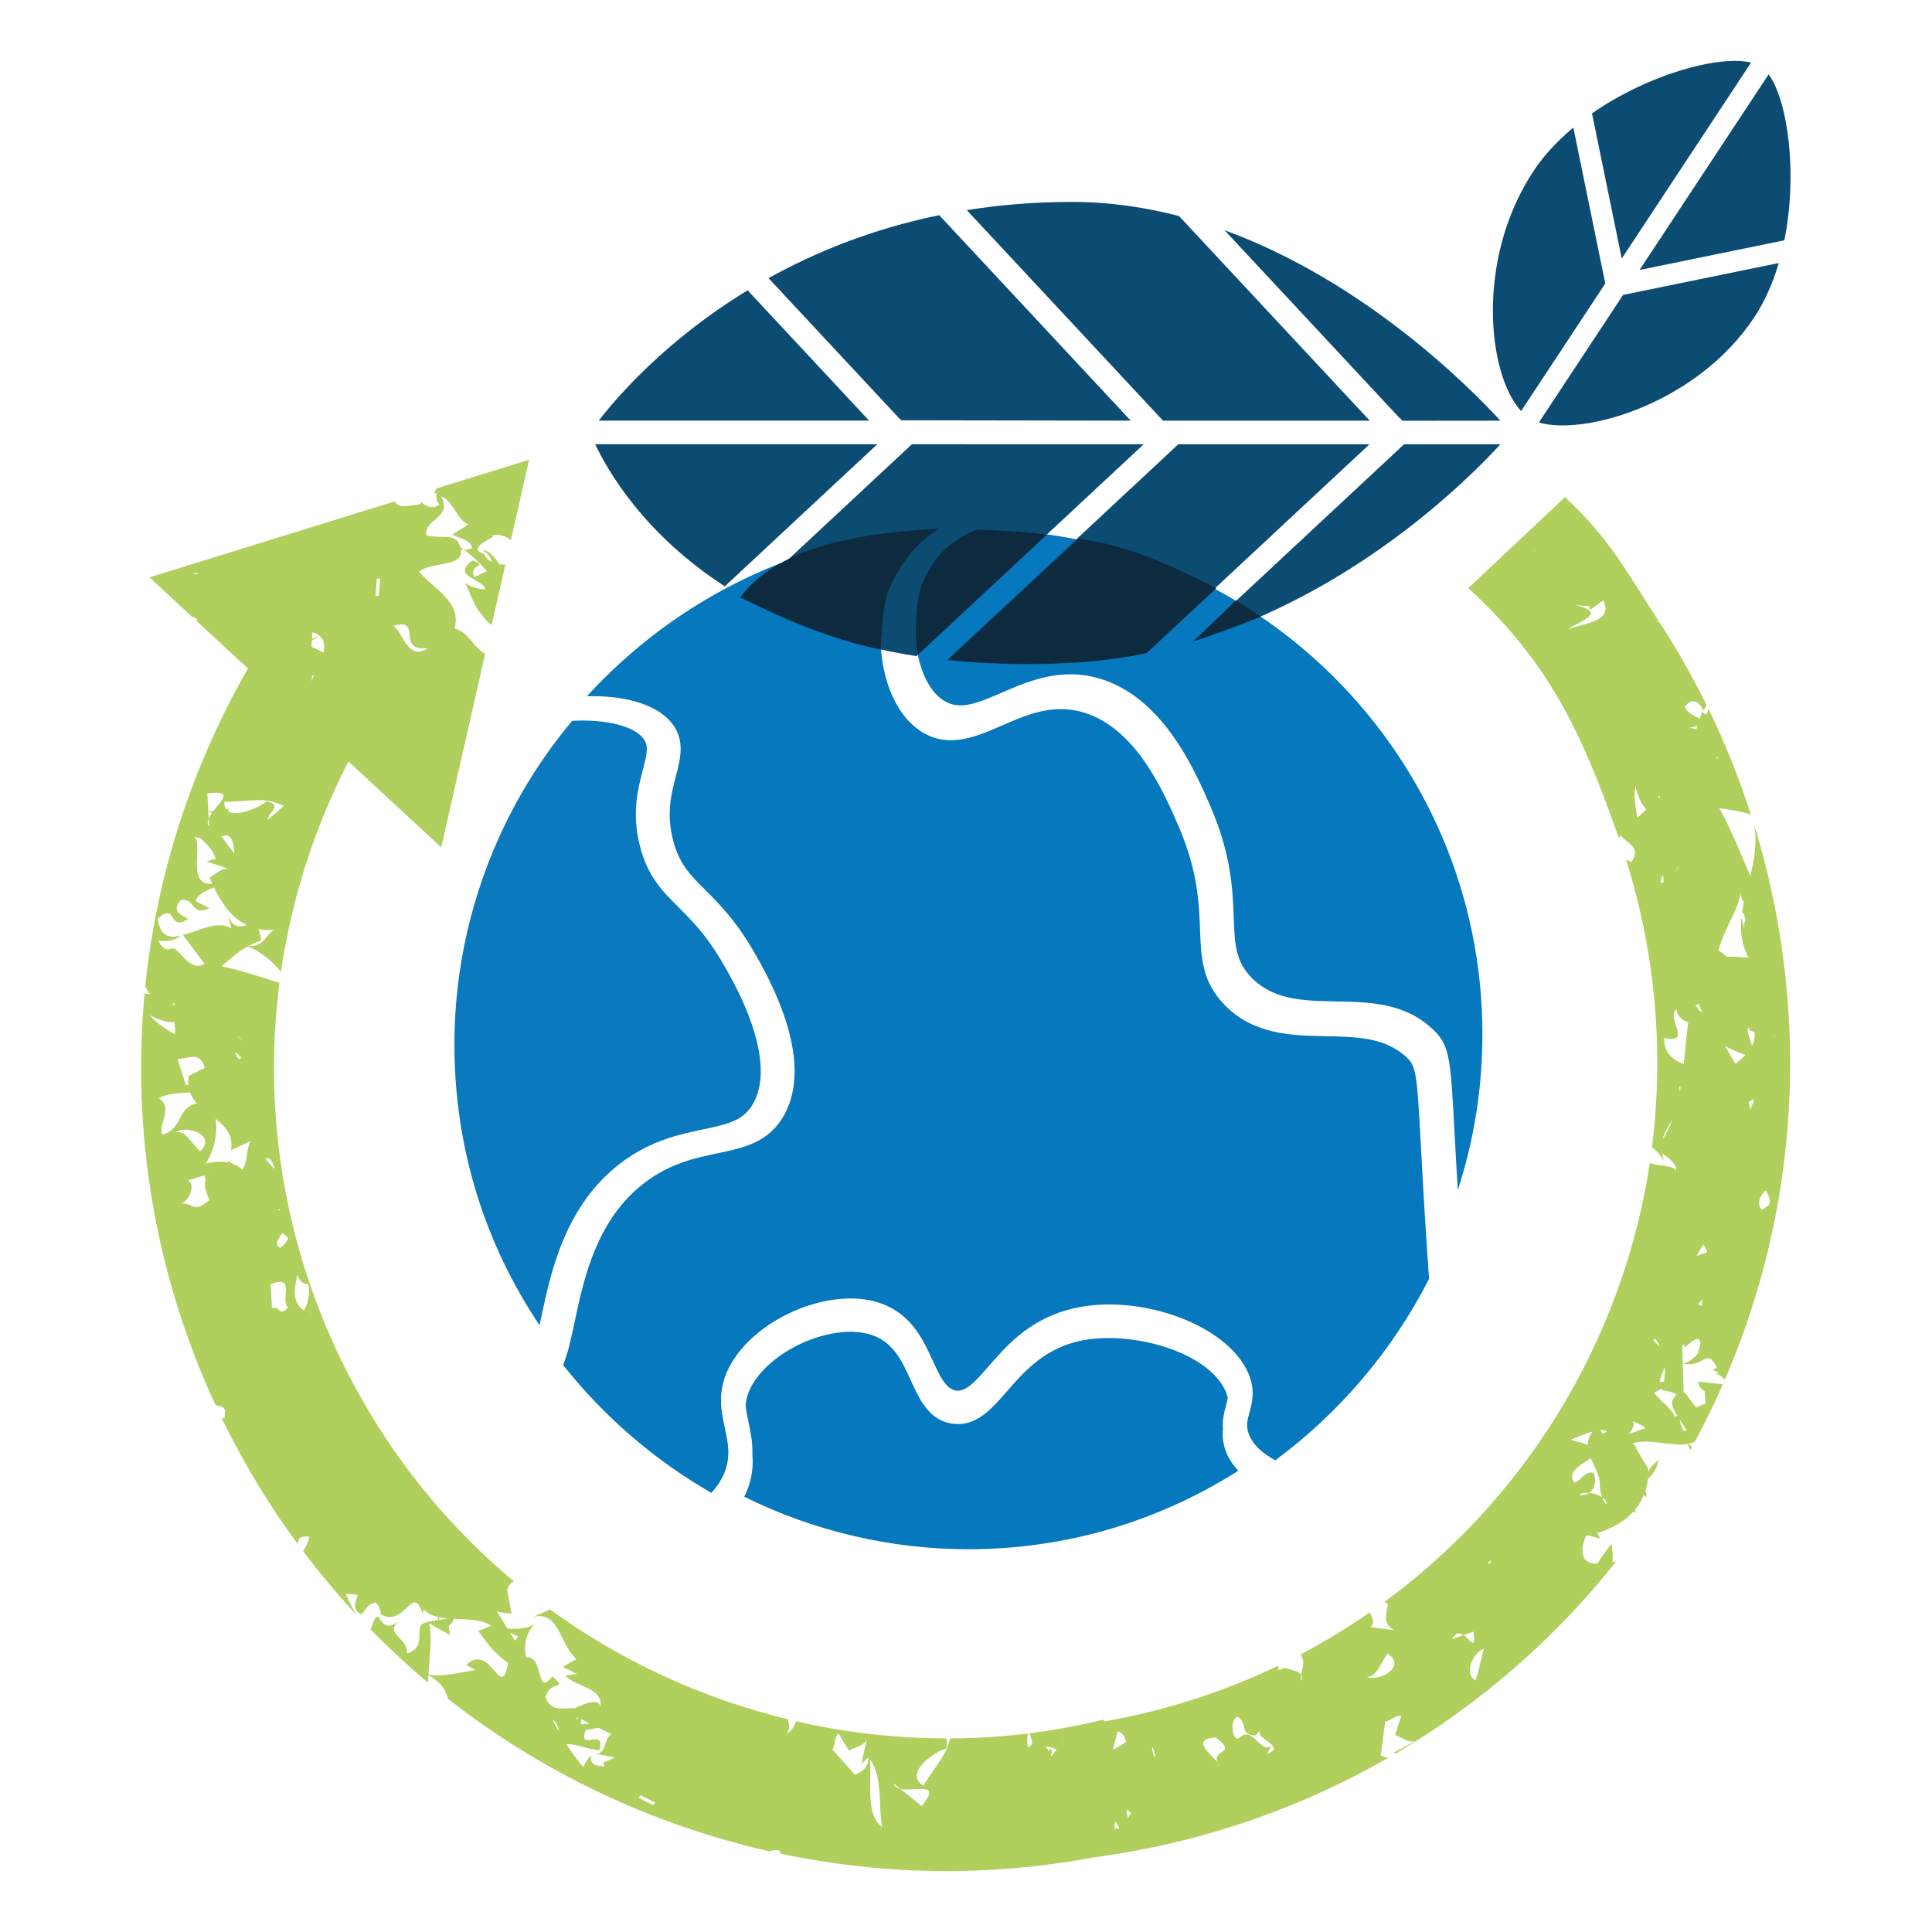
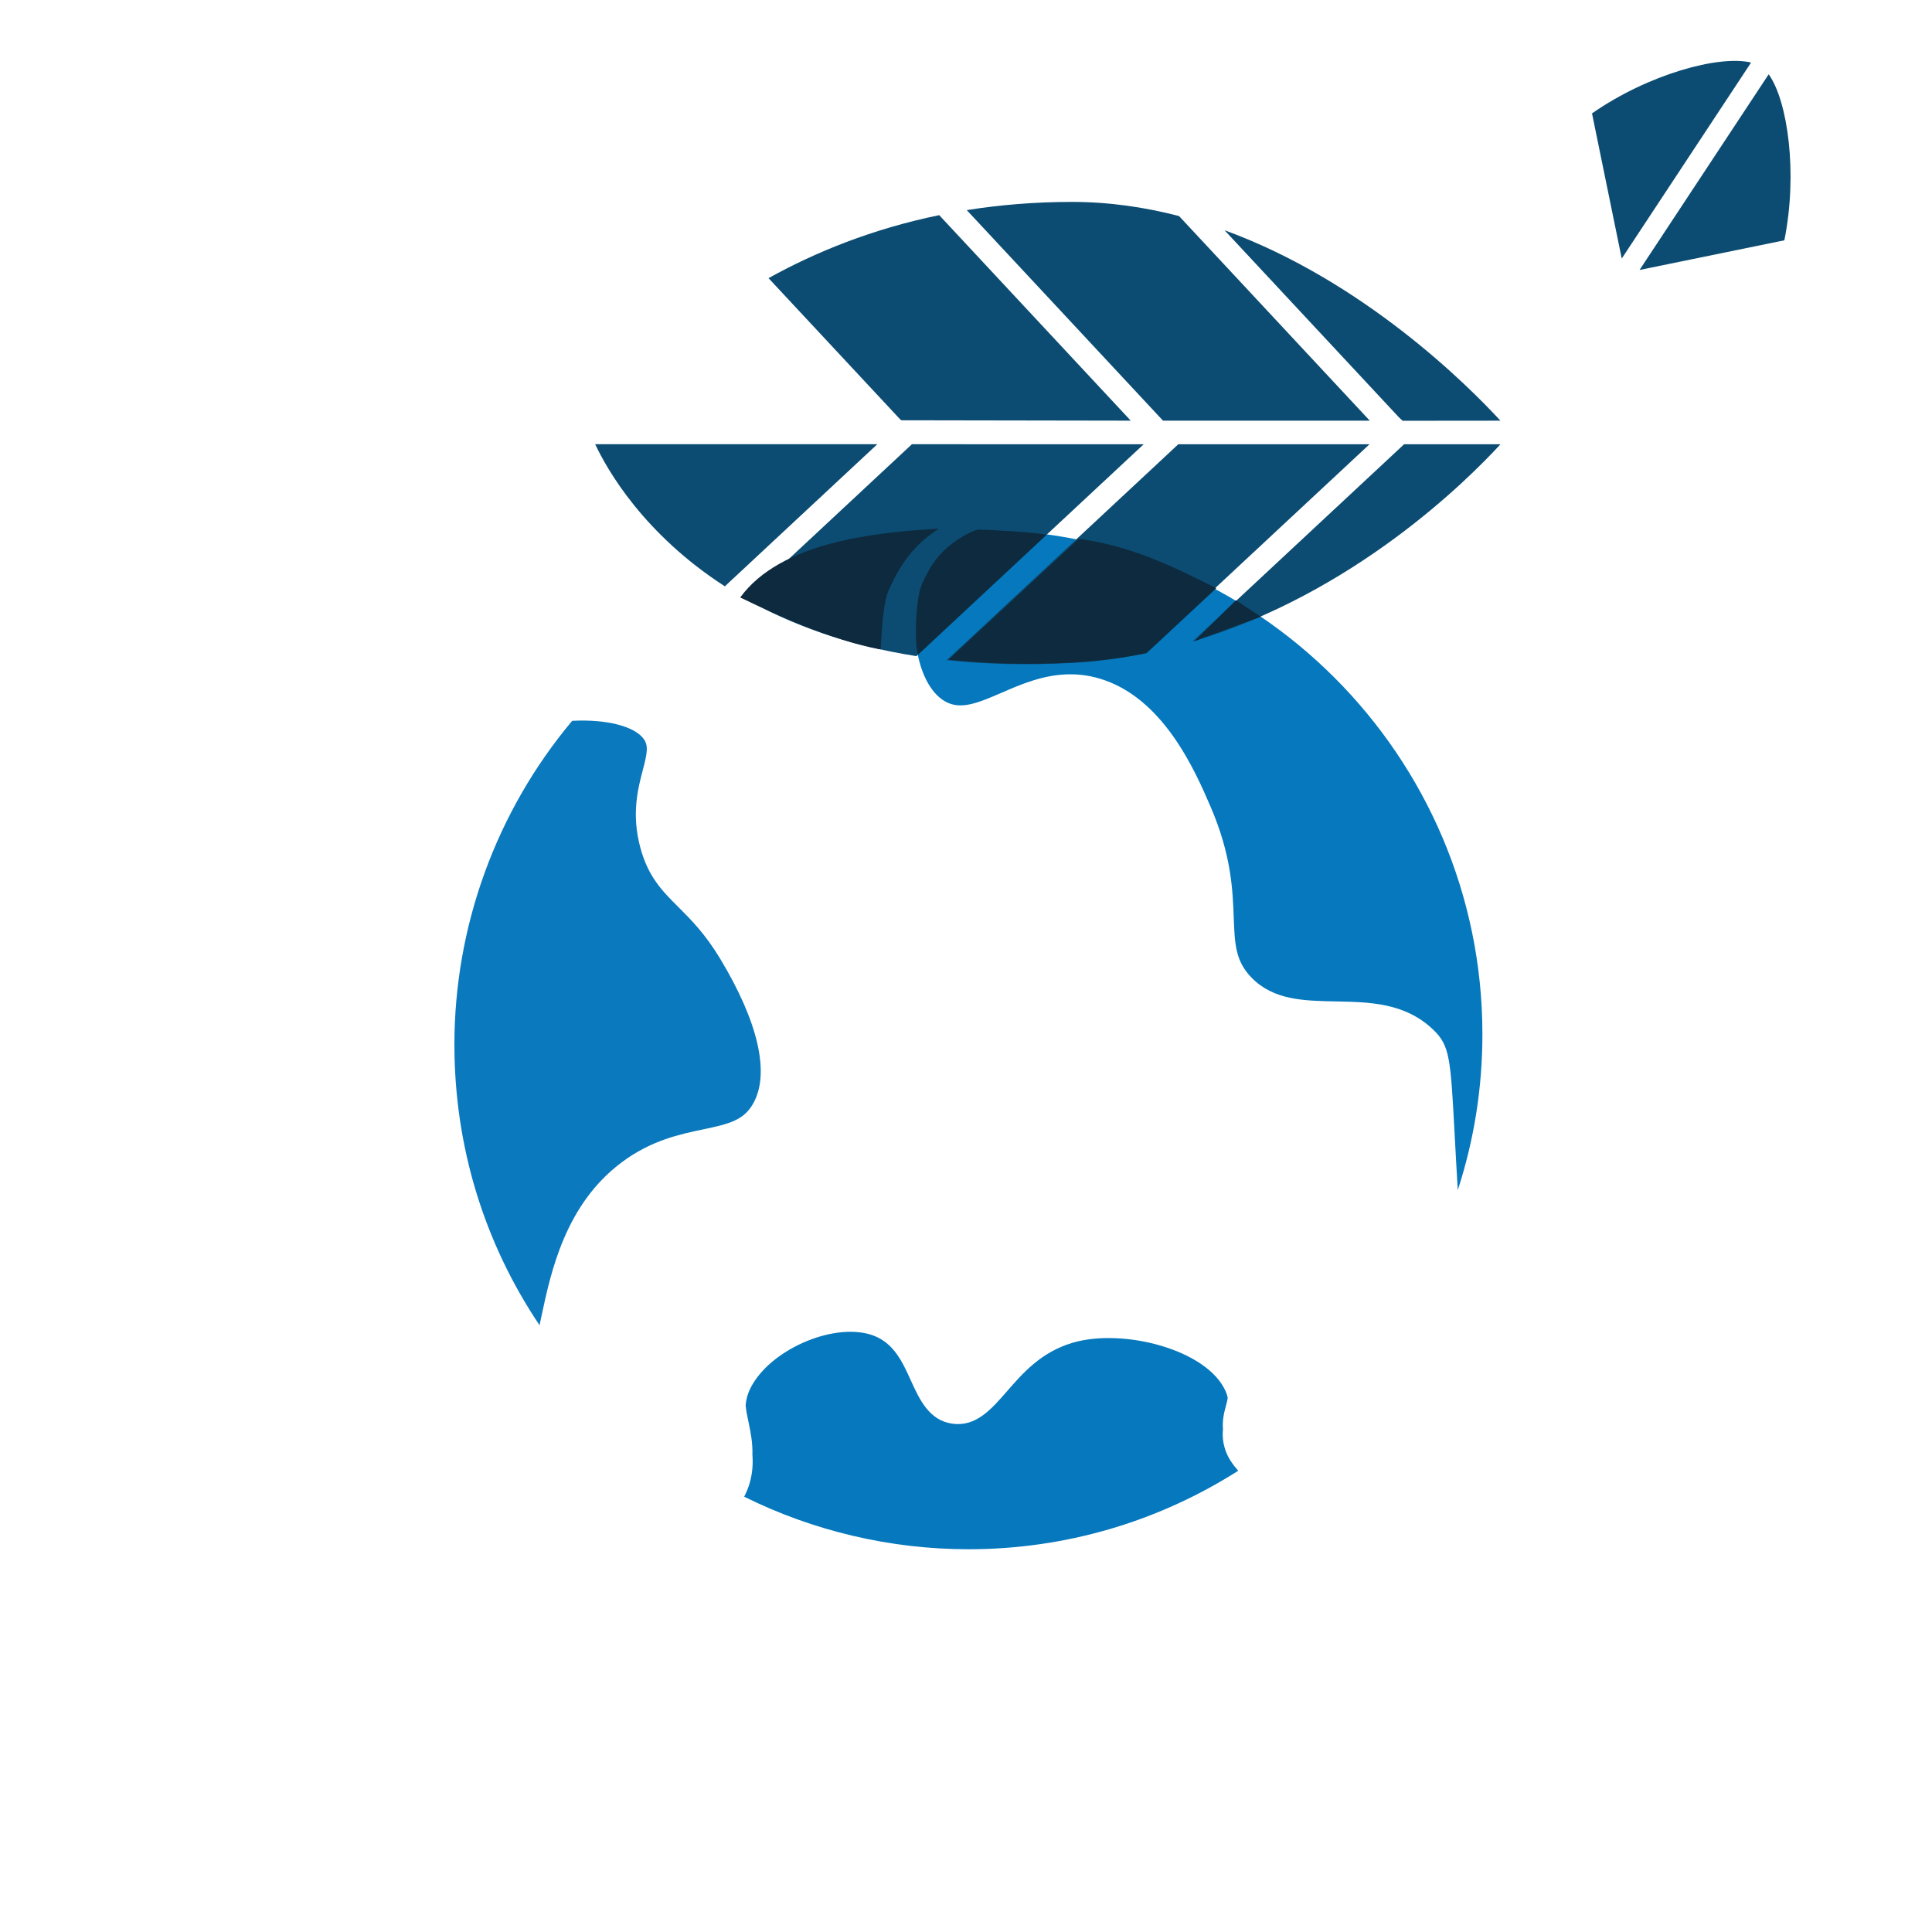
<svg xmlns="http://www.w3.org/2000/svg" id="Ebene_1" data-name="Ebene 1" version="1.1" viewBox="0 0 100 100">
  <g>
    <g id="Ebene_1-2" data-name="Ebene 1-2">
      <g id="Kreisgröße" display="none">
        <path d="M50,3c25.9,0,47,21.1,47,47s-21.1,47-47,47S3,75.9,3,50,24.1,3,50,3M50,1C22.9,1,1,22.9,1,50s21.9,49,49,49,49-21.9,49-49S77.1,1,50,1h0Z" fill="#f2e7db" stroke-width="0" />
      </g>
      <g>
        <path d="M50.628,27.414c-1.336.65-2.219,1.381-2.722,2.452-1.025,2.18-.531,5.556,1.007,6.435.783.448,1.624.123,2.93-.445,1.006-.437,2.193-.954,3.557-.954.477,0,.975.063,1.495.215,3.311.966,4.961,4.781,5.754,6.614,1.088,2.514,1.156,4.327,1.21,5.784.051,1.346.084,2.235.928,3.095,1.141,1.162,2.699,1.191,4.348,1.223,1.776.034,3.612.069,5.074,1.488.837.812.874,1.502,1.08,5.333.044.818.096,1.789.165,2.946.847-2.597,1.275-5.3,1.275-8.067,0-14.396-11.707-26.11-26.102-26.118,0,0,0,0,0-0Z" fill="#0578be" stroke-width="0" />
        <path d="M33.327,38.258c-.476-.67-1.95-1.042-3.712-.948-3.932,4.694-6.095,10.634-6.095,16.76,0,5.231,1.52,10.225,4.407,14.525.03-.137.06-.279.09-.425.492-2.321,1.234-5.829,4.177-8.019,1.524-1.134,3.005-1.444,4.196-1.693,1.38-.289,2.124-.481,2.611-1.369.851-1.55.244-4.193-1.711-7.443-.788-1.311-1.523-2.043-2.171-2.69-.842-.84-1.57-1.566-1.979-3.096-.463-1.728-.12-3.041.131-4.0.217-.829.309-1.244.055-1.603h0Z" fill="#0b79be" stroke-width="0" />
        <g>
          <path d="M38.945,75.301c.034.453.009.941-.146,1.478-.068.235-.167.464-.28.69,3.585,1.779,7.575,2.72,11.606,2.72,4.985,0,9.785-1.406,13.966-4.063-.286-.321-.52-.661-.653-1.036-.151-.425-.169-.789-.137-1.112-.04-.474.059-.868.15-1.201.043-.157.075-.293.097-.427-.019-.096-.049-.196-.096-.308-.933-2.191-5.325-3.309-7.924-2.544-1.637.482-2.58,1.565-3.411,2.52-.824.946-1.606,1.837-2.816,1.673-1.215-.166-1.713-1.264-2.153-2.233-.433-.955-.881-1.942-1.954-2.335-1.905-.696-5.116.609-6.248,2.538-.228.389-.325.737-.352,1.079.026.293.089.591.159.914.106.496.209,1.043.192,1.646v0Z" fill="#0578be" stroke-width="0" />
-           <path d="M73.89,65.085v-0c-.045-.663-.094-1.424-.148-2.3-.087-1.417-.149-2.574-.2-3.526-.192-3.57-.234-4.044-.698-4.494-1.105-1.072-2.617-1.101-4.218-1.131-1.745-.033-3.723-.071-5.225-1.601-1.187-1.208-1.234-2.471-1.289-3.933-.051-1.351-.114-3.032-1.108-5.329-.771-1.783-2.208-5.103-4.948-5.903-1.567-.458-2.903.123-4.194.685-1.322.574-2.688,1.169-4.061.383-2.108-1.206-2.887-5.133-1.572-7.93.493-1.048,1.295-1.933,2.388-2.642-7.215.402-13.662,3.667-18.237,8.672,2.108-.052,3.754.487,4.466,1.49.607.855.368,1.769.137,2.653-.239.914-.509,1.949-.133,3.354.322,1.202.88,1.758,1.651,2.528.665.664,1.493,1.489,2.361,2.933,2.228,3.704,2.828,6.713,1.736,8.702-.79,1.439-2.087,1.71-3.46,1.998-1.125.236-2.4.503-3.701,1.47-2.56,1.904-3.216,5.003-3.695,7.266-.153.722-.285,1.345-.459,1.845l-.133.383c2.109,2.66,4.712,4.912,7.672,6.613l.08-.092c.169-.195.309-.392.423-.594.114-.201.201-.408.262-.621.107-.367.126-.71.1-1.046-.013-.168-.037-.334-.067-.5-.03-.166-.065-.333-.102-.501-.102-.477-.211-.986-.198-1.541.013-.555.149-1.156.537-1.817.632-1.077,1.724-1.976,2.96-2.57.177-.085.356-.164.538-.236.363-.144.734-.262,1.106-.351,1.116-.266,2.238-.269,3.167.071,1.178.431,1.816,1.295,2.268,2.156.151.287.281.574.403.844.033.073.061.128.092.196.129.279.248.513.364.704.076.124.156.228.235.314.075.081.156.147.242.193.076.041.15.084.239.096.129.017.254.001.379-.047.376-.144.761-.569,1.313-1.203.225-.258.463-.532.725-.806.262-.275.548-.55.869-.812.641-.523,1.418-.991,2.414-1.284.217-.064.44-.118.667-.161.454-.087.924-.133,1.401-.142.477-.009.96.018,1.44.08.48.061.956.156,1.419.281.463.125.912.28,1.338.462,1.49.636,2.693,1.6,3.179,2.741.372.874.197,1.512.056,2.025-.027.099-.053.191-.073.28-.02.089-.036.175-.043.261-.007.086-.007.173.004.264s.034.186.071.29c.041.117.096.23.164.339.204.329.528.628.983.907l.225.138c3.33-2.462,6.07-5.677,7.965-9.395l-.076-1.112v0Z" fill="#0578be" stroke-width="0" />
        </g>
      </g>
-       <path d="M75.998,30.439c4.266,3.908,5.934,7.653,7.796,12.947l.084-.137c.369.424,1.092.592.568,1.366l-.281-.118c1.501,4.767,1.977,9.848,1.34,14.875.274.241.51.493.631.744-.05-.151-.079-.287-.1-.417.36.218.585.468.73.738-.024.066-.05.131-.073.198l-.017-.147c-.457-.214-.83-.111-1.281-.302-.318,2.107-.832,4.202-1.554,6.256-2.379,6.766-6.684,12.438-12.191,16.48.056.027.116.058.183.095.036.137-.408,1.076.356,1.359l-1.247-.153c.21-.203.119-.514-.059-.755-1.147.794-2.342,1.52-3.58,2.172.28.312.098.692.045,1.052.046.081.056.183.004.321-.027-.104-.02-.21-.004-.321-.132-.228-.584-.264-.867-.365l-.312.131-.002-.246c-2.821,1.355-5.846,2.333-9.005,2.889l-.024-.097c-1.28.312-2.567.547-3.856.709.092.297.294.558-.067.723-.07-.202-.052-.449-.012-.712-1.347.166-2.695.25-4.038.256-.176.9-.681,1.315-1.375,2.447-.989-.641.473-1.703,1.184-1.93.081-.306.054-.451-.029-.52-2.618-.004-5.214-.305-7.74-.886-.099.293-.284.562-.495.654.185-.205.155-.464.065-.758-4.417-1.074-8.608-2.998-12.305-5.68l-.84.369c1.336-.273,1.306,1.39,2.207,2.205l-.713.395.755.374-.608.071c.4.571,1.994.612,1.804,1.632-.025-.448-.762-.218-1.309.059-.646-0-1.313.19-1.528-.583.29-.943,1.194-.287.351-1.07-.856,1.173-.406-1.066-1.356-.983-.173-.684.076-1.396.447-1.695-.46.215-.964.266-1.413.208l-.553-.885c.19.057.438.096.763.113l-.224-1.235c.044-.18.149-.332.346-.434-2.395-2.001-4.541-4.339-6.351-6.989-.718-1.051-1.37-2.132-1.961-3.235-.003-.003-.005-.007-.008-.01l.003.001c-3.451-6.448-4.725-13.696-3.817-20.741-1.002-.327-2.04-.662-3-.859.675-.57.906-.793,1.366-1.032.716.3,1.252.771,1.713,1.307.547-3.74,1.709-7.416,3.492-10.875l4.803,4.445,2.273-10.025c-.584-.281-.865-1.141-1.587-1.304.399-1.398-1.113-2.067-1.846-2.953.815-.52,1.925-.233,2.184-.898 0-.089-.005-.167-.014-.239.052.012.109.017.167.016-.066-.048-.127-.096-.19-.144-.185-.796-1.057-.376-1.76-.619-.099-.862,1.357-.871.778-1.994l.136.051c.57.42.678,1.116,1.255,1.399l-.828.525c.38.186 1.0.307,1.02.688-.13.07-.271.094-.411.094.489.358.864.727,1.183,1.104l-.636.31c-.373-.689.811-.52-.102-.863-1.16.815.535.941.668,1.497-.38-.013-.762-.112-1.054-.337.292.573.45,1.204.848,1.624.111.204.301.387.525.564l.709-3.13c-.099.002-.198.001-.292-.013-.292-.41-.586-.749-.906-.737.269.148.429.325.498.613-.18-.094-.324-.231-.4-.417-1.125-.368,1.05-.973.315-.959.487-.094.812.038,1.072.246l.944-4.163-4.798,1.487c-.018.069-.054.141-.129.217.052.015.1.032.147.05-.052.147-.038.319.128.574-.403.304-.818-.014-.984-.186l.039.148c-.582.082-1.128.276-1.361-.134l-12.693,3.933,2.2,2.036c.12.024.213.078.282.159-.014.017-.034.038-.049.056l2.663,2.464c-.791,1.376-1.493,2.786-2.114,4.221.004.003.007.008.011.011-.007.006-.016.01-.023.016-1.697,3.926-2.762,8.042-3.19,12.205.077.158.159.299.26.404-.103.005-.2-.012-.293-.039-.679,7.226.549,14.578,3.676,21.313.635.115.489.292.456.678-.05.01-.096-.006-.144-.013.891,1.834,1.922,3.621,3.098,5.343.272.398.552.788.836,1.174.063-.266.105-.428.608-.372-.059.261-.17.513-.322.752.875,1.161,1.804,2.269,2.785,3.318-.228-.349-.42-.722-.581-1.118.212.011.421.03.619.062-.149.41-.276.827.196,1.001.117-.152.25-.309.375-.467.137-.068.251-.119.35-.157.16.152.263.353.27.63.763.423,1.199-.255,1.541-.521.05-.027.1-.055.146-.087.17-.059.323.062.494.599l.05-.258c.179.215.441.332.744.399-.012.056-.019.111-.022.162l-.57.098.048.027c-.884-.016.107,1.24-1.067,1.602.063-.843-1.263-.996-.37-1.723-1.231,1.049-.917-1.233-1.519.477.953.971,1.946,1.893,2.982,2.759.002-.127.006-.254.012-.382.66.338.88.768,1.027,1.227,4.897,3.833,10.594,6.519,16.623,7.882.293-.067.579-.127.587.125,5.258,1.11,10.754,1.21,16.184.192,5.464-.723,10.625-2.498,15.246-5.151-.111-.025-.234-.066-.374-.132l.231-1.757c.256.006.508-.352.832-.273-.124.326-.226.657-.314.978.381.146.635.388,1.008.328l-1.102.594.146.019c4.355-2.57,8.213-5.928,11.379-9.917-.066.008-.128.017-.196.025.032-.329.025-.656-.055-.955-.152.24-.471.62-.715,1.037-1.151.006-.713-1.139-.603-1.435.068-.013.132-.03.198-.045l-.012.033.557.143-.145-.282c.76-.231,1.395-.599,1.853-1.094l.195.043c-.049-.041-.083-.084-.122-.126.204-.237.368-.501.488-.791.036.038.072.075.114.113.046-.12.016-.218-.043-.307.07-.21.117-.432.141-.667.001.011-.001.019 0.0.03.355-.342.518-.688.533-1.016-.115.207-.434.317-.517.699.001-.066.005-.131.002-.199l-.645-1.086c-.003-.055-.004-.11-.009-.167l-.04.084-.101-.171c.914-.247,2.076.194,2.837.049.032.111.088.22.122.321.034-.063.068-.126.102-.188l-.205-.135c.11-.023.208-.064.299-.115.008.013.014.026.021.04.526-.979,1.019-1.983,1.47-3.013l-1.279-.147c.008.254.177.389.343.513l.044.619c-.145.068-.302.138-.463.21-.266-.21-.448-.664-.674-.786-.014-.779-.056-1.586-.071-2.389.036-.032.073-.063.109-.095-.02.447.405-.388.76-.256.039.057.058.115.074.173 0.0.34-.258.599-.258.599.081-.091.154-.159.223-.217-.159.364-.617.662-.867.702,1.13.237,1.214-.896,1.752.208-.314.141-.156.167.082.217l-.101.096c.186.083.323.191.434.308.378-.878.729-1.772,1.049-2.683,3.011-8.563,3.035-17.708.457-26.065.182.924.022,1.814-.191,2.685-.499-1.168-1.01-2.458-1.604-3.515.852.134,1.178.166,1.64.345-.606-1.882-1.34-3.723-2.207-5.505-.02.095-.039.189-.07.286-.128.023-.282-.072-.216-.213.006.017.015.03.02.048.061-.096.117-.198.175-.297-.732-1.487-1.556-2.932-2.465-4.328-.056.008-.105.023-.167.024.05-.019.094-.042.141-.063-1.758-2.695-2.449-4.143-4.836-6.399l-5.009,4.714s-0-0-0-0ZM19.499,29.956l.177-.017-.071.901-.173.024s.067-.909.067-.909ZM20.347,32.402c1.598-.473.075,1.341,1.816,1.139-1.092.724-1.312-.894-1.816-1.139ZM16.141,33.146c.127-.05.255-.118.387-.219l-.382.154.028-.358c.604.199.672.608.56,1.053l-.617-.303.025-.327h0l0.0 0ZM16.157,34.977c.041-.027.078-.055.11-.083-.062.143-.108.272-.115.374-.021-.067-.014-.171.005-.291ZM10.025,29.659c.088.005.172.018.252.04-.092.046-.181.05-.265-.018.005-.007.008-.015.013-.023ZM12.879,48.957c.169-.085.37-.174.635-.282-.028-.28-.078-.462-.14-.59.255.053.536.066.839.043-.396.152-.571.928-1.334.829ZM12.127,44.184l-.662-.886c.601-.267.643.501.662.886ZM14.689,41.714l-.823.716c-.02-.381.823-.716-.052-.959-.457.356-1.574.834-2.016.514.017-.053.033-.111.047-.18-.045.047-.086.08-.126.106-.076-.093-.118-.223-.108-.407,1.474-.021,2.067-.284,3.078.209h0l0-0ZM10.803,42.369l-.02-.357c.001-0.0.002-0.0.003-.001-.001-0-.002 0-.003 0l-.052-.94c1.358-.188.746.341.316.906-.078.004-.162.012-.261.034.062.014.123.04.184.072-.068.097-.128.193-.167.286l.021.422c-.097-.117-.088-.264-.021-.422h-0ZM10.041,43.27l.245.123.004-.065c.398.311.736.666.872,1.123l-.484.137,1.123.364c-.366.007-.597.265-.954.463.043.107.09.215.138.324-1.377.123-.425-2.051-.945-2.469ZM8.194,48.686c.347.036.808.053,1.152-.255-.592.139-1.061.045-1.181-.879,1.012-.917.519.736,1.577.006-.486-.248-.852-.433-.373-.983.825-.059.446.858,1.484.436l-.73-.371c.164-.467.72-.578.952-.706.375.792.899,1.561,1.701,1.948-.346.083-.735.208-.998-.562l.202.734c-.702-.44-1.702.123-2.508.347l1.118,1.488c-.723.426-1.22-.618-1.583-.801-.126.006-.222.028-.3.059-.26-.016-.398-.235-.512-.461h0ZM12.293,53.605c.091.07.17.158.227.272l-.227-.272ZM12.163,54.488c.121.063.366.185.296.307l-.094.03c-.079-.096-.152-.199-.202-.337h-0ZM9.049,51.94c-.015.032-.033.066-.045.101-.034-.029-.058-.065-.094-.093,0,0,.139-.008.139-.008ZM16.065,68c-.016-.006-.026-.014-.041-.02.024-.004.049-.007.073-.01-.011.01-.021.02-.032.03ZM15.727,67.829c-.619-.413-.504-1.111-.333-1.846.097.271.249.497.559.48.109.503-.008,1.013-.227,1.366ZM10.847,60.752l.089-.027c-.012.007-.017.017-.029.024l-.06.003ZM14.92,64.121c-.123.18-.214.336-.429.465-.291-.142-.133-.426.117-.755.127.056.233.147.313.29ZM9.094,58.603c.528-.381,2.169.13,1.26.994-.469-.462-.755-1.097-1.26-.994ZM14.474,62.657c-.031-.011-.046-.029-.069-.044-0-.012-.004-.021-.004-.034.046.021.084.017.125.009l-.053.068ZM14.225,60.515c-.184-.166-.329-.355-.488-.536.173-.098.34-.003.488.536ZM7.753,52.536c.395.235.835.385,1.277.381.02.164.039.398.027.623-.516-.298-1.005-.612-1.303-1.004h0l0-0ZM9.191,54.811c.562-.001,1.163-.438,1.404.464l-.827.41c-.035.174-.036.329-.024.475-.042-.007-.084-.008-.123-0l-.43-1.349ZM11.955,59.534l1.017-.478c-.254.498-.138,1.152-.444,1.476-.13-.111-.278-.208-.454-.278l-.249-.161c-.015.029-.022.052-.034.078-.305-.062-.678-.055-1.149.058.458-.67.632-1.636.516-2.323.512.409.935.862.798,1.628ZM8.225,56.842c.45-.264,1.062-.259,1.602-.302.083.216.213.405.374.574-1.066.202-.693,1.284-1.789,1.623-.296-.495.609-1.361-.187-1.895ZM9.735,61.096l.839-.259.075.217c-.168.428.187.962.177,1.071-.869.701-.693.169-1.454.156.334-.049.808-.887.363-1.185,0,0,0,0,0.0 0ZM14.007,66.472c1.383-.546.434.882.912,1.202-.544.517-.328-.074-.841.023,0,0-.07-1.224-.07-1.224ZM26.398,84.499l.426.211-.162.212s-.265-.423-.265-.423ZM30.523,89.205c-.149.016-.297.036-.446.051-.005-.085-.004-.176.005-.269,0,0,.441.217.441.217ZM29.862,88.879l.061.03c-.026.041-.053.082-.067.122-.013-.057-.014-.109.006-.152ZM22.749,83.712c.114.022.231.04.353.052-.002.006.003.012-0.0.018l-.39.067c.01-.051.024-.094.037-.137ZM24.132,86.18l.478.263c-.668.092-1.749.38-2.435.235.053-.992.217-1.992.029-2.656l1.082.605-.059-.485c.158-.094.22-.227.265-.35.704.035,1.453.023,1.928.353l-.663.28c.611.822.775,1.074,1.538,1.652-.343,2.072-.895-1.137-2.163.104,0,0,0,0-0.0 0ZM28.917,89.605c-.002-.001-.004-.001-.007-.002-.115-.211-.217-.414-.306-.608.179.147.306.335.313.61ZM33.806,93.43l-.756-.372.117-.128.753.37s-.114.13-.114.13ZM30.774,90.763l1.058.204-.598.262c.011.069.028.135.043.201-.34-.038-.766-.034-.678-.566-.132.085-.272.331-.416.59-.335-.398-.626-.791-.868-1.168.551-.049,1.141.299,1.722.296.268-1.18-.985.011-.776-.865.007.001.015.005.021.005-.007-.004-.012-.011-.019-.015.012-.049.025-.099.047-.161.203-.018.436-.069.664-.119l.668.329c-.437.301-.22,1.078-.868,1.007ZM43.078,90.542c.171-.19.067-.614.338-.808.165.307.348.601.534.877.36-.192.709-.226.908-.547l-.272,1.221.355-.317c.023.293-.068.625-.686.898,0,0-1.177-1.325-1.177-1.325ZM45.662,94.579c-.879-.678-.542-2.278-.628-3.522.678.971.418,2.488.628,3.522ZM47.706,93.479l-1.105-.892c-.171-.037-.306-.122-.361-.288l.361.288c.739.18,2.186-.444,1.105.892ZM54.934,89.977l.062.025c.001.011-.007.024-.007.035-.018-.02-.036-.041-.055-.061ZM57.935,94.653c-.086-.013-.174-.012-.262-.005.017-.128.035-.255.058-.384.089.13.156.26.204.389ZM54.419,90.901c-.01-.021-.019-.041-.029-.062.089-.128.074-.243-.057-.349l-.034.174c-.055-.096-.114-.183-.181-.254.209-.011.396.057.569.158-.085.105-.177.217-.268.333,0,0,0-0.0 0-0ZM58.382,94.102l-.077-.316.025-.121c.086.062.155.123.217.184-.063.082-.116.167-.165.253ZM58.284,90.163c-.213.157-.464.289-.682.415l.245-.974c.289.108.402.318.436.559ZM59.797,90.968c-.139-.178-.172-.372-.161-.573.1.17.142.367.161.573ZM63.04,91.24c.054.068.093.129.107.182-.058-.072-.077-.124-.107-.182-.37-.459-1.442-1.211-.113-1.308,1.192.888-.264.603.113,1.308ZM65.573,90.779l.238-.4c-.588.397-.978-1.101-1.668-.428-.277.267-.562-.82-.111-1.09.594.282.078.951.944.966l.275-.266c-.415.399,1.427.833.322,1.22,0,0,0,0,0.0 0ZM70.749,86.79c.516.01.685-.663,1.067-1.203,1.046.692-.478,1.484-1.067,1.203ZM76.353,86.961c-.636-.388-.05-1.467.445-1.618-.108.51-.434,1.823-.445,1.618ZM75.757,84.629l-.6.214c.2-.37.412-.337.6-.214l.508-.176c.121,1.041-.148.421-.508.176ZM77.081,80.96l-.07-.063.213-.158c-.05.071-.095.143-.143.222,0,0,0,0,0,0ZM83.144,77.861c-.075-.066-.128-.165-.176-.272.003-.018.006-.037.008-.056.118.093.195.199.168.329ZM82.791,76.553c-.002.345.035.666.127.916-0.0.006.001.012 0.0.019-.182-.115-.436-.195-.669-.215-.126.086-.285.14-.494.112.039-.107.25-.139.494-.112.329-.226.403-.731.21-1.053-.5-.058-.606.453-.981.515-.404-.584.415-.942.867-1.26.136.324.321.669.445,1.078ZM82.18,74.791c-.208-.085-.501-.174-.901-.272.258-.078.717-.304,1.152-.421-.18.244-.25.471-.251.693,0,0,0,0,0.0 0ZM82.964,74.224l-.135-.196c.132-.007.252.009.355.053-.064.051-.136.099-.22.142ZM84.309,74.227c.179-.244.32-.468.208-.661.314.115.512.238.66.352-.295.109-.586.213-.868.308ZM87.312,74.038l-.19.018c-.109-.246-.162-.427-.179-.57.114.175.241.36.369.552ZM86.556,72.494c-.054.197.066.469.257.786-.043.018-.086.035-.13.053-.127-.417-.635-.703-1.073-1.243.144-.074.284-.148.42-.224-.011.032-.019.069-.03.099.242.003.503.074.781.21-.069.074-.143.172-.225.319ZM86.121,71.517c-.065.009-.132.012-.208.004.042-.268.135-.516.261-.752.012.262-.008.515-.053.748ZM85.929,69.719l-.342-.32.075-.124c.107.14.196.289.267.444ZM88.07,67.597c-.058-.027-.119-.063-.182-.108.096-.072.167-.156.222-.246.002-.003.006-.005.008-.008-.01.119-.027.24-.048.362ZM88.362,64.744c-.01.032-.015.061-.024.093-.111.023-.28.08-.52.175.105-.204.218-.404.353-.594.074.133.135.237.191.327ZM86.049,58.995c.091-.389.307-.696.505-1.029-.135.362-.301.707-.505,1.029ZM91.195,62.626c-.26-.238-.154-.745.21-1.016.403.777.154.749-.21,1.016ZM86.945,56.523c-.006-.095-.016-.192-.034-.297.028.017.053.039.079.06-.013.079-.03.158-.045.237ZM90.605,57.429c-.045-.14-.077-.273-.092-.397.098-.048.195-.09.29-.124-.072.172-.138.347-.198.521ZM87.383,52.914c-.095.662-.15,1.407-.232,2.171-.567-.24-1.033-.58-1.012-1.352,1.525.271.047-.98.644-1.507.016.37.285.571.6.688ZM89.836,55.064c-.229-.333-.415-.719-.549-.918.5.256.836.394,1.061.449-.155.165-.333.319-.512.469,0,0,0,0,0.0 0ZM88.13,52.373c-.283-.005-.182-.27-.395-.301.054-.042.118-.083.189-.124.026.139.087.28.206.425ZM90.81,53.421c.033.266-.019.498-.124.708-.088-.281-.236-.629-.227-.9l.166-.049-.14.103c.088.045.203.092.325.138ZM91.788,53.686c.003-.021.007-.043.01-.064.015-.001.033.003.048.002-.02.019-.038.042-.058.062ZM92.238,53.322c-.004.002-.007.004-.011.007.001-.015.005-.029.004-.046.004.014.004.026.007.039ZM84.656,40.673c.081.452.255.883.547,1.215-.111.122-.275.29-.453.428-.112-.585-.195-1.16-.094-1.642ZM86.82,44.804c.007.115-.008.232-.057.35l.057-.35ZM86.067,45.285c.032.133.099.398-.039.425l-.085-.051c.02-.123.051-.245.123-.373ZM90.266,46.702c-.039.185-.073.369-.098.553l.08.001.105.397c-.014.012-.025.018-.041.034-.037.147-.036.27-.01.379l-.014-0-.151-.578c-.066.69-.009,1.382.368,2.073-.235-.003-.716-.068-1.144-.033-.114-.129-.245-.248-.421-.336.397-1.324,1.068-2.143,1.148-2.99.027.235.09.389.178.501ZM85.849,41.295c-.001-.045.011-.086.009-.132l.097.1c-.034.009-.071.018-.106.032h0l0.0 0ZM79.404,28.518l.05-.037c-.015.025-.025.047-.039.071-.004-.011-.007-.023-.011-.034ZM81.191,32.599c.206-.359,2.245-.822.337-1.286l.745.073.026.187.676-.498c.641,1.192-1.332,1.19-1.785,1.524h0v-0ZM88.906,39.265c-.035-.025-.07-.05-.105-.076.038.005.074.016.119.016l-.014.06ZM87.797,37.75c-.091-.036-.217-.061-.388-.073l.45-.108-.061.181s-0,0-0.0 0ZM88.139,36.738l-.156.462c-.335-.179-.68-.325-.768-.605.276-.476.742-.338.924.143Z" fill="#b0cf5d" stroke-width="0" />
      <g>
        <g>
          <path d="M92.358,12.437c.703-3.481.171-7.23-.812-8.591l-6.683,10.127s7.495-1.535,7.495-1.535Z" fill="#0c4c72" stroke-width="0" />
          <path d="M83.941,13.383l6.695-10.145c-1.66-.398-5.313.6-8.234,2.631l1.539,7.513s0,0,0,0Z" fill="#0c4c72" stroke-width="0" />
          <polygon points="79.146 21.64 79.147 21.64 79.147 21.64 79.146 21.64" fill="#0c4c72" stroke-width="0" />
-           <path d="M83.089,14.674l-1.653-8.071c-.803.668-1.515,1.422-2.064,2.254-2.999,4.544-2.389,10.513-.64,12.419,0,0,4.357-6.603,4.357-6.603Z" fill="#0c4c72" stroke-width="0" />
-           <path d="M84.01,15.264l-4.357,6.602c2.307.701,8.182-.95,11.158-5.458.55-.834.962-1.789,1.257-2.794l-8.058,1.651s-0,0-0-0Z" fill="#0c4c72" stroke-width="0" />
        </g>
        <g>
          <g>
            <path d="M72.407,21.6l.192.179,5.063-.005c-1.673-1.816-7.078-7.227-14.28-9.857l9.025,9.683Z" fill="#0c4c72" stroke-width="0" />
            <path d="M60.198,21.773l10.701.001-9.872-10.591c-1.768-.46-3.623-.732-5.541-.732-1.933,0-3.747.154-5.446.425l10.157,10.897h0v-0Z" fill="#0c4c72" stroke-width="0" />
            <path d="M46.534,21.644l.116.109,11.877.02-9.914-10.637c-3.456.711-6.394,1.907-8.834,3.261,0,0,6.754,7.246,6.754,7.246Z" fill="#0c4c72" stroke-width="0" />
            <path d="M60.985,22.994l.002.002-11.986,11.172c1.96.211,4.115.275,6.485.145,1.301-.071,2.562-.242,3.779-.488l11.62-10.83s-9.901-.001-9.901-.001Z" fill="#0c4c72" stroke-width="0" />
-             <path d="M30.992,21.771l13.992.001-6.287-6.746c-4.214,2.569-6.743,5.5-7.705,6.745Z" fill="#0c4c72" stroke-width="0" />
            <path d="M72.674,22.995l.001.001-10.959,10.214c8.335-2.486,14.208-8.32,15.948-10.215,0,0-4.991-0-4.991-0Z" fill="#0c4c72" stroke-width="0" />
            <path d="M30.806,22.992c.632,1.342,2.517,4.649,6.712,7.356l7.891-7.355s-14.604-.001-14.604-.001Z" fill="#0c4c72" stroke-width="0" />
            <path d="M59.198,22.994l-11.997-.001-8.597,8.012c2.296,1.297,5.195,2.389,8.827,2.956,0,0,11.767-10.967,11.767-10.967Z" fill="#0c4c72" stroke-width="0" />
          </g>
          <g>
            <path d="M47.517,33.881l-.085.081,6.731-6.278c-.582-.145-3.079-.27-3.534-.27-.345.043-1.257.569-1.792,1.102-.614.612-.892,1.244-1.103,1.682-.33.685-.428,3.045-.216,3.683Z" fill="#0d2a3e" stroke-width="0" />
            <path d="M45.583,33.615c.05-.781.104-2.407.432-3.105.756-1.697,1.607-2.515,2.579-3.146-3.334.186-8.198.702-10.28,3.561,1.853.892,4.685,2.209,7.268,2.689Z" fill="#0d2a3e" stroke-width="0" />
          </g>
          <path d="M55.57,34.292c1.301-.071,2.562-.242,3.779-.488l3.605-3.357c-2.291-1.158-4.483-2.214-7.129-2.556l-6.741,6.256c1.96.211,4.115.275,6.485.145h0Z" fill="#0d2a3e" stroke-width="0" />
          <polygon points="63.972 31.071 61.811 33.191 65.261 31.923 63.972 31.071" fill="#0d2a3e" stroke-width="0" />
        </g>
      </g>
    </g>
  </g>
</svg>